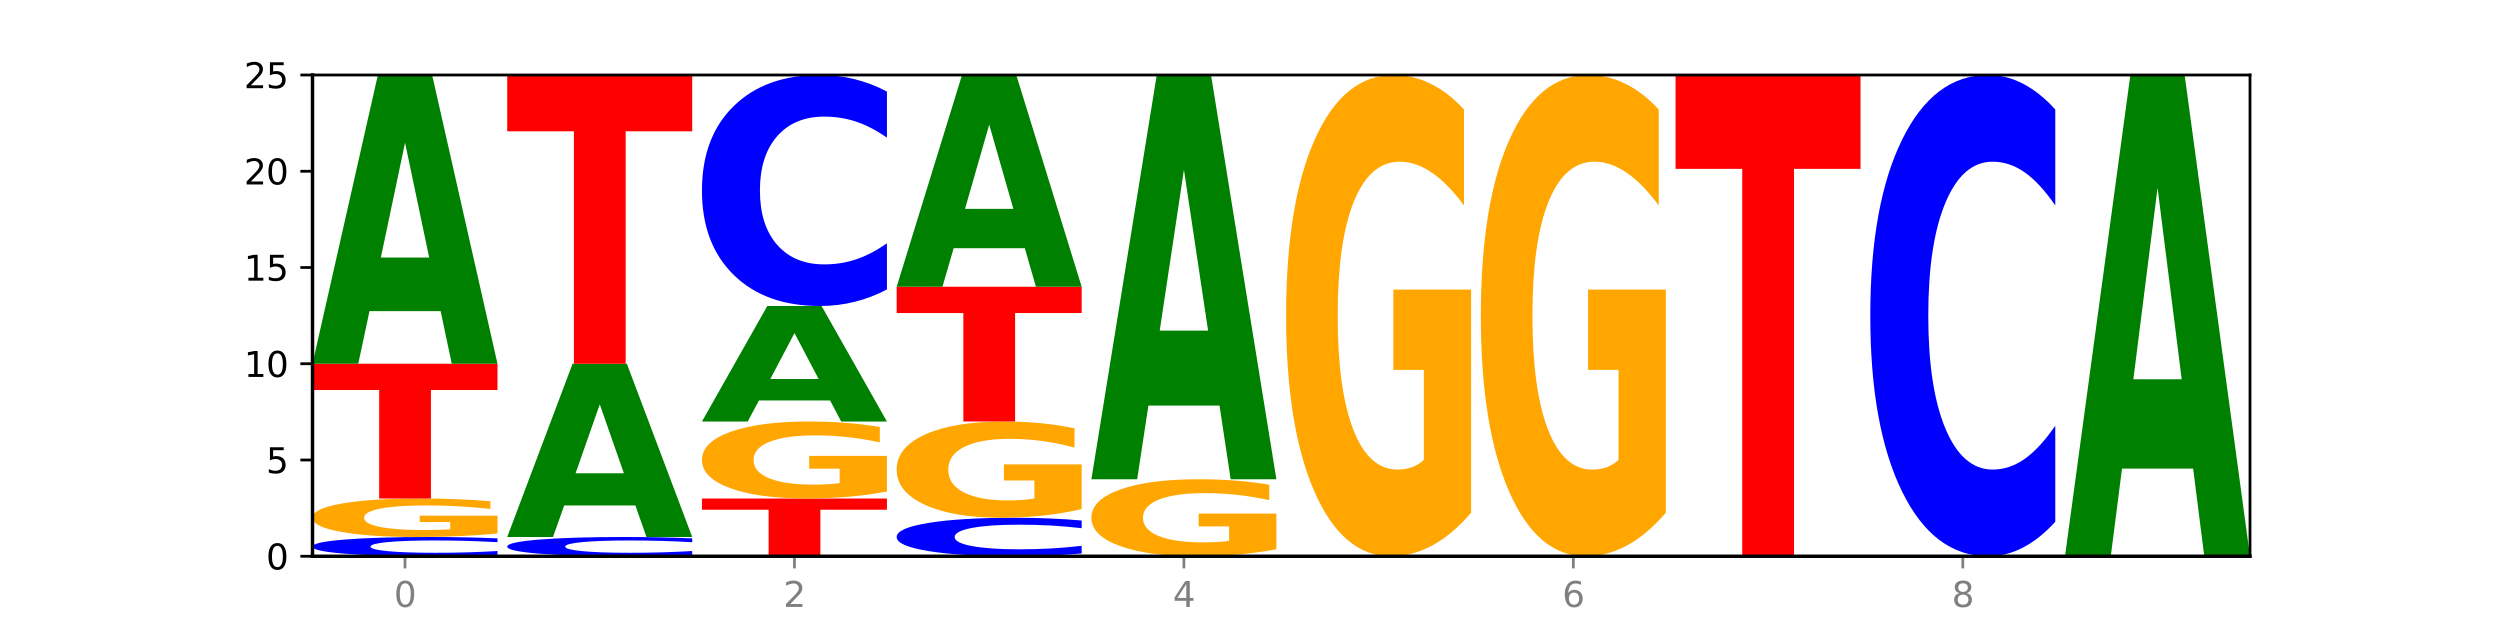
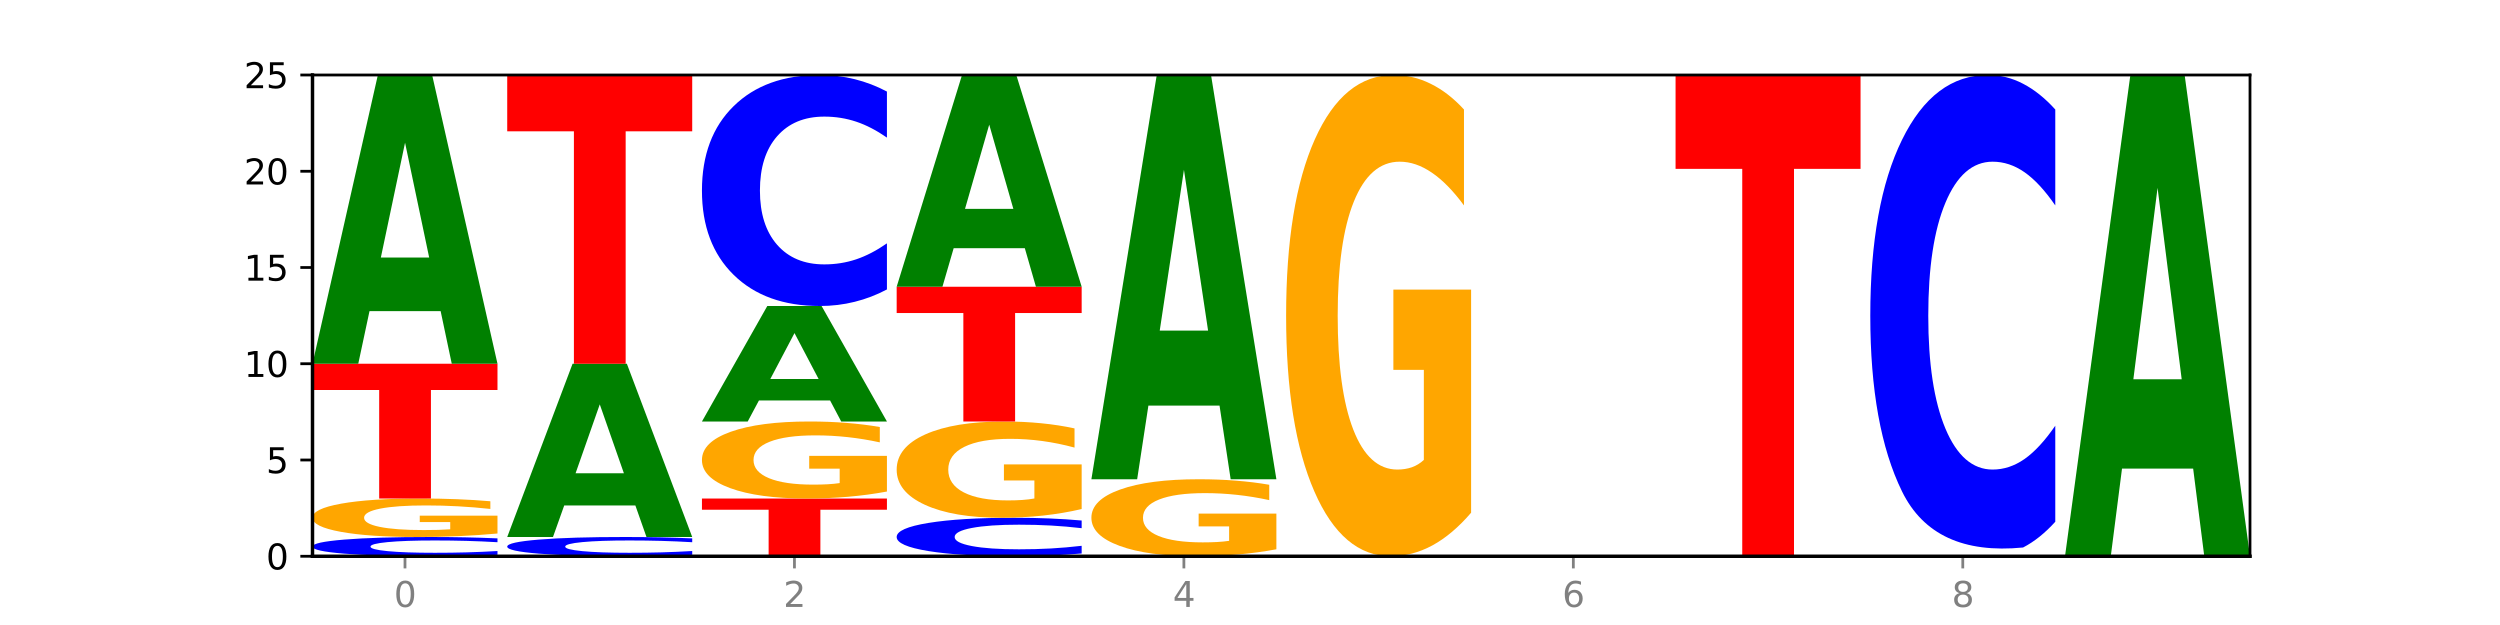
<svg xmlns="http://www.w3.org/2000/svg" xmlns:xlink="http://www.w3.org/1999/xlink" width="720pt" height="180pt" viewBox="0 0 720 180" version="1.1">
  <defs>
    <style type="text/css">*{stroke-linejoin: round; stroke-linecap: butt}</style>
  </defs>
  <g id="figure_1">
    <g id="patch_1">
      <path d="M 0 180  L 720 180  L 720 0  L 0 0  z " style="fill: #ffffff" />
    </g>
    <g id="axes_1">
      <g id="patch_2">
        <path d="M 90 160.2  L 648 160.2  L 648 21.6  L 90 21.6  z " style="fill: #ffffff" />
      </g>
      <g id="line2d_1">
        <path d="M 90 160.2  L 648 160.2  " clip-path="url(#p8a79d966e8)" style="fill: none; stroke: #000000; stroke-width: 0.5; stroke-linecap: square" />
      </g>
      <g id="patch_3">
        <path d="M 143.276 159.803  Q 138.82 160 134.001 160.099  Q 129.182 160.2 123.934 160.2  Q 108.282 160.2 99.141 159.453  Q 90 158.707 90 157.43  Q 90 156.148 99.141 155.403  Q 108.282 154.656 123.934 154.656  Q 129.182 154.656 134.001 154.757  Q 138.82 154.856 143.276 155.053  L 143.276 156.159  Q 138.78 155.897 134.417 155.776  Q 130.055 155.655 125.236 155.655  Q 116.591 155.655 111.638 156.128  Q 106.698 156.599 106.698 157.43  Q 106.698 158.257 111.638 158.73  Q 116.591 159.201 125.236 159.201  Q 130.055 159.201 134.417 159.08  Q 138.78 158.957 143.276 158.696  L 143.276 159.803  z " clip-path="url(#p8a79d966e8)" style="fill: #0000ff" />
      </g>
      <g id="patch_4">
        <path d="M 143.276 153.653  Q 137.903 154.154 132.124 154.406  Q 126.345 154.656 120.184 154.656  Q 106.262 154.656 98.131 153.163  Q 90 151.669 90 149.115  Q 90 146.532 98.274 145.05  Q 106.561 143.568 120.972 143.568  Q 126.525 143.568 131.611 143.77  Q 136.709 143.969 141.223 144.363  L 141.223 146.573  Q 136.566 146.067 131.957 145.817  Q 127.348 145.565 122.716 145.565  Q 114.143 145.565 109.498 146.486  Q 104.853 147.404 104.853 149.115  Q 104.853 150.81 109.331 151.736  Q 113.808 152.659 122.047 152.659  Q 124.292 152.659 126.214 152.606  Q 128.136 152.551 129.665 152.437  L 129.665 150.361  L 120.889 150.361  L 120.889 148.513  L 143.276 148.513  L 143.276 153.653  z " clip-path="url(#p8a79d966e8)" style="fill: #ffa600" />
      </g>
      <g id="patch_5">
        <path d="M 90 104.76  L 143.276 104.76  L 143.276 112.329  L 124.109 112.329  L 124.109 143.568  L 109.204 143.568  L 109.204 112.329  L 90 112.329  L 90 104.76  z " clip-path="url(#p8a79d966e8)" style="fill: #ff0000" />
      </g>
      <g id="patch_6">
        <path d="M 126.905 89.611  L 106.415 89.611  L 103.18 104.76  L 90 104.76  L 108.823 21.6  L 124.454 21.6  L 143.276 104.76  L 130.107 104.76  L 126.905 89.611  z M 109.683 74.177  L 123.604 74.177  L 116.655 41.098  L 109.683 74.177  z " clip-path="url(#p8a79d966e8)" style="fill: #008000" />
      </g>
      <g id="patch_7">
        <path d="M 199.357 159.803  Q 194.9 160 190.081 160.099  Q 185.263 160.2 180.014 160.2  Q 164.363 160.2 155.222 159.453  Q 146.08 158.707 146.08 157.43  Q 146.08 156.148 155.222 155.403  Q 164.363 154.656 180.014 154.656  Q 185.263 154.656 190.081 154.757  Q 194.9 154.856 199.357 155.053  L 199.357 156.159  Q 194.86 155.897 190.498 155.776  Q 186.135 155.655 181.316 155.655  Q 172.672 155.655 167.718 156.128  Q 162.779 156.599 162.779 157.43  Q 162.779 158.257 167.718 158.73  Q 172.672 159.201 181.316 159.201  Q 186.135 159.201 190.498 159.08  Q 194.86 158.957 199.357 158.696  L 199.357 159.803  z " clip-path="url(#p8a79d966e8)" style="fill: #0000ff" />
      </g>
      <g id="patch_8">
        <path d="M 182.985 145.567  L 162.496 145.567  L 159.261 154.656  L 146.08 154.656  L 164.903 104.76  L 180.534 104.76  L 199.357 154.656  L 186.187 154.656  L 182.985 145.567  z M 165.764 136.306  L 179.684 136.306  L 172.735 116.459  L 165.764 136.306  z " clip-path="url(#p8a79d966e8)" style="fill: #008000" />
      </g>
      <g id="patch_9">
        <path d="M 146.08 21.6  L 199.357 21.6  L 199.357 37.819  L 180.19 37.819  L 180.19 104.76  L 165.285 104.76  L 165.285 37.819  L 146.08 37.819  L 146.08 21.6  z " clip-path="url(#p8a79d966e8)" style="fill: #ff0000" />
      </g>
      <g id="patch_10">
        <path d="M 202.161 143.568  L 255.437 143.568  L 255.437 146.812  L 236.27 146.812  L 236.27 160.2  L 221.365 160.2  L 221.365 146.812  L 202.161 146.812  L 202.161 143.568  z " clip-path="url(#p8a79d966e8)" style="fill: #ff0000" />
      </g>
      <g id="patch_11">
        <path d="M 255.437 141.562  Q 250.064 142.565 244.285 143.069  Q 238.506 143.568 232.345 143.568  Q 218.423 143.568 210.292 140.581  Q 202.161 137.595 202.161 132.487  Q 202.161 127.32 210.435 124.356  Q 218.722 121.392 233.133 121.392  Q 238.685 121.392 243.772 121.795  Q 248.87 122.194 253.384 122.982  L 253.384 127.402  Q 248.727 126.39 244.118 125.89  Q 239.509 125.387 234.876 125.387  Q 226.304 125.387 221.659 127.228  Q 217.014 129.065 217.014 132.487  Q 217.014 135.877 221.492 137.727  Q 225.969 139.573 234.208 139.573  Q 236.453 139.573 238.375 139.468  Q 240.297 139.358 241.826 139.129  L 241.826 134.979  L 233.05 134.979  L 233.05 131.282  L 255.437 131.282  L 255.437 141.562  z " clip-path="url(#p8a79d966e8)" style="fill: #ffa600" />
      </g>
      <g id="patch_12">
        <path d="M 239.065 115.332  L 218.576 115.332  L 215.341 121.392  L 202.161 121.392  L 220.983 88.128  L 236.615 88.128  L 255.437 121.392  L 242.268 121.392  L 239.065 115.332  z M 221.844 109.159  L 235.765 109.159  L 228.815 95.927  L 221.844 109.159  z " clip-path="url(#p8a79d966e8)" style="fill: #008000" />
      </g>
      <g id="patch_13">
        <path d="M 255.437 83.359  Q 250.981 85.723 246.162 86.919  Q 241.343 88.128 236.094 88.128  Q 220.443 88.128 211.302 79.168  Q 202.161 70.208 202.161 54.885  Q 202.161 39.507 211.302 30.56  Q 220.443 21.6 236.094 21.6  Q 241.343 21.6 246.162 22.809  Q 250.981 24.005 255.437 26.369  L 255.437 39.63  Q 250.94 36.497 246.578 35.04  Q 242.215 33.584 237.397 33.584  Q 228.752 33.584 223.799 39.259  Q 218.859 44.921 218.859 54.885  Q 218.859 64.807 223.799 70.482  Q 228.752 76.144 237.397 76.144  Q 242.215 76.144 246.578 74.688  Q 250.94 73.217 255.437 70.084  L 255.437 83.359  z " clip-path="url(#p8a79d966e8)" style="fill: #0000ff" />
      </g>
      <g id="patch_14">
        <path d="M 311.518 159.405  Q 307.061 159.799 302.242 159.998  Q 297.423 160.2 292.175 160.2  Q 276.524 160.2 267.382 158.707  Q 258.241 157.213 258.241 154.659  Q 258.241 152.096 267.382 150.605  Q 276.524 149.112 292.175 149.112  Q 297.423 149.112 302.242 149.314  Q 307.061 149.513 311.518 149.907  L 311.518 152.117  Q 307.021 151.595 302.658 151.352  Q 298.296 151.109 293.477 151.109  Q 284.832 151.109 279.879 152.055  Q 274.94 152.999 274.94 154.659  Q 274.94 156.313 279.879 157.259  Q 284.832 158.203 293.477 158.203  Q 298.296 158.203 302.658 157.96  Q 307.021 157.715 311.518 157.193  L 311.518 159.405  z " clip-path="url(#p8a79d966e8)" style="fill: #0000ff" />
      </g>
      <g id="patch_15">
        <path d="M 311.518 146.604  Q 306.145 147.858 300.366 148.488  Q 294.587 149.112 288.426 149.112  Q 274.504 149.112 266.372 145.379  Q 258.241 141.645 258.241 135.261  Q 258.241 128.802 266.516 125.097  Q 274.802 121.392 289.214 121.392  Q 294.766 121.392 299.852 121.896  Q 304.951 122.394 309.464 123.379  L 309.464 128.905  Q 304.807 127.639 300.198 127.015  Q 295.59 126.385 290.957 126.385  Q 282.384 126.385 277.739 128.687  Q 273.095 130.983 273.095 135.261  Q 273.095 139.498 277.572 141.811  Q 282.05 144.119 290.288 144.119  Q 292.533 144.119 294.455 143.987  Q 296.378 143.85 297.906 143.563  L 297.906 138.376  L 289.13 138.376  L 289.13 133.755  L 311.518 133.755  L 311.518 146.604  z " clip-path="url(#p8a79d966e8)" style="fill: #ffa600" />
      </g>
      <g id="patch_16">
        <path d="M 258.241 82.584  L 311.518 82.584  L 311.518 90.153  L 292.35 90.153  L 292.35 121.392  L 277.445 121.392  L 277.445 90.153  L 258.241 90.153  L 258.241 82.584  z " clip-path="url(#p8a79d966e8)" style="fill: #ff0000" />
      </g>
      <g id="patch_17">
        <path d="M 295.146 71.475  L 274.657 71.475  L 271.421 82.584  L 258.241 82.584  L 277.064 21.6  L 292.695 21.6  L 311.518 82.584  L 298.348 82.584  L 295.146 71.475  z M 277.924 60.156  L 291.845 60.156  L 284.896 35.898  L 277.924 60.156  z " clip-path="url(#p8a79d966e8)" style="fill: #008000" />
      </g>
      <g id="patch_18">
        <path d="M 367.598 158.194  Q 362.225 159.197 356.446 159.701  Q 350.667 160.2 344.506 160.2  Q 330.584 160.2 322.453 157.213  Q 314.322 154.227 314.322 149.119  Q 314.322 143.952 322.596 140.988  Q 330.882 138.024 345.294 138.024  Q 350.846 138.024 355.933 138.427  Q 361.031 138.826 365.544 139.614  L 365.544 144.034  Q 360.888 143.022 356.279 142.522  Q 351.67 142.019 347.037 142.019  Q 338.464 142.019 333.82 143.86  Q 329.175 145.697 329.175 149.119  Q 329.175 152.509 333.653 154.359  Q 338.13 156.205 346.369 156.205  Q 348.613 156.205 350.536 156.1  Q 352.458 155.99 353.986 155.761  L 353.986 151.611  L 345.21 151.611  L 345.21 147.914  L 367.598 147.914  L 367.598 158.194  z " clip-path="url(#p8a79d966e8)" style="fill: #ffa600" />
      </g>
      <g id="patch_19">
        <path d="M 351.226 116.815  L 330.737 116.815  L 327.502 138.024  L 314.322 138.024  L 333.144 21.6  L 348.775 21.6  L 367.598 138.024  L 354.429 138.024  L 351.226 116.815  z M 334.005 95.207  L 347.926 95.207  L 340.976 48.897  L 334.005 95.207  z " clip-path="url(#p8a79d966e8)" style="fill: #008000" />
      </g>
      <g id="patch_20">
        <path d="M 423.678 147.66  Q 418.305 153.93 412.526 157.079  Q 406.747 160.2 400.586 160.2  Q 386.664 160.2 378.533 141.533  Q 370.402 122.866 370.402 90.943  Q 370.402 58.648 378.676 40.124  Q 386.963 21.6 401.374 21.6  Q 406.927 21.6 412.013 24.119  Q 417.111 26.61 421.625 31.535  L 421.625 59.163  Q 416.968 52.836 412.359 49.715  Q 407.75 46.566 403.118 46.566  Q 394.545 46.566 389.9 58.075  Q 385.255 69.556 385.255 90.943  Q 385.255 112.129 389.733 123.696  Q 394.21 135.234 402.449 135.234  Q 404.694 135.234 406.616 134.576  Q 408.538 133.889 410.067 132.457  L 410.067 106.518  L 401.291 106.518  L 401.291 83.413  L 423.678 83.413  L 423.678 147.66  z " clip-path="url(#p8a79d966e8)" style="fill: #ffa600" />
      </g>
      <g id="patch_21">
-         <path d="M 479.759 147.66  Q 474.386 153.93 468.607 157.079  Q 462.828 160.2 456.667 160.2  Q 442.745 160.2 434.614 141.533  Q 426.482 122.866 426.482 90.943  Q 426.482 58.648 434.757 40.124  Q 443.043 21.6 457.455 21.6  Q 463.007 21.6 468.093 24.119  Q 473.192 26.61 477.705 31.535  L 477.705 59.163  Q 473.049 52.836 468.44 49.715  Q 463.831 46.566 459.198 46.566  Q 450.625 46.566 445.98 58.075  Q 441.336 69.556 441.336 90.943  Q 441.336 112.129 445.813 123.696  Q 450.291 135.234 458.529 135.234  Q 460.774 135.234 462.697 134.576  Q 464.619 133.889 466.147 132.457  L 466.147 106.518  L 457.371 106.518  L 457.371 83.413  L 479.759 83.413  L 479.759 147.66  z " clip-path="url(#p8a79d966e8)" style="fill: #ffa600" />
-       </g>
+         </g>
      <g id="patch_22">
        <path d="M 482.563 21.6  L 535.839 21.6  L 535.839 48.631  L 516.672 48.631  L 516.672 160.2  L 501.767 160.2  L 501.767 48.631  L 482.563 48.631  L 482.563 21.6  z " clip-path="url(#p8a79d966e8)" style="fill: #ff0000" />
      </g>
      <g id="patch_23">
-         <path d="M 591.92 150.265  Q 587.463 155.19 582.644 157.681  Q 577.825 160.2 572.577 160.2  Q 556.926 160.2 547.784 141.533  Q 538.643 122.866 538.643 90.943  Q 538.643 58.905 547.784 40.267  Q 556.926 21.6 572.577 21.6  Q 577.825 21.6 582.644 24.119  Q 587.463 26.61 591.92 31.535  L 591.92 59.163  Q 587.423 52.635 583.06 49.601  Q 578.698 46.566 573.879 46.566  Q 565.234 46.566 560.281 58.39  Q 555.342 70.186 555.342 90.943  Q 555.342 111.614 560.281 123.439  Q 565.234 135.234 573.879 135.234  Q 578.698 135.234 583.06 132.199  Q 587.423 129.136 591.92 122.608  L 591.92 150.265  z " clip-path="url(#p8a79d966e8)" style="fill: #0000ff" />
+         <path d="M 591.92 150.265  Q 587.463 155.19 582.644 157.681  Q 556.926 160.2 547.784 141.533  Q 538.643 122.866 538.643 90.943  Q 538.643 58.905 547.784 40.267  Q 556.926 21.6 572.577 21.6  Q 577.825 21.6 582.644 24.119  Q 587.463 26.61 591.92 31.535  L 591.92 59.163  Q 587.423 52.635 583.06 49.601  Q 578.698 46.566 573.879 46.566  Q 565.234 46.566 560.281 58.39  Q 555.342 70.186 555.342 90.943  Q 555.342 111.614 560.281 123.439  Q 565.234 135.234 573.879 135.234  Q 578.698 135.234 583.06 132.199  Q 587.423 129.136 591.92 122.608  L 591.92 150.265  z " clip-path="url(#p8a79d966e8)" style="fill: #0000ff" />
      </g>
      <g id="patch_24">
        <path d="M 631.628 134.951  L 611.139 134.951  L 607.904 160.2  L 594.724 160.2  L 613.546 21.6  L 629.177 21.6  L 648 160.2  L 634.831 160.2  L 631.628 134.951  z M 614.407 109.228  L 628.328 109.228  L 621.378 54.096  L 614.407 109.228  z " clip-path="url(#p8a79d966e8)" style="fill: #008000" />
      </g>
      <g id="matplotlib.axis_1">
        <g id="xtick_1">
          <g id="line2d_2">
            <defs>
              <path id="m99224bf46e" d="M 0 0  L 0 3.5  " style="stroke: #808080; stroke-width: 0.8" />
            </defs>
            <g>
              <use xlink:href="#m99224bf46e" x="116.638" y="160.2" style="fill: #808080; stroke: #808080; stroke-width: 0.8" />
            </g>
          </g>
          <g id="text_1">
            <g style="fill: #808080" transform="translate(113.457 174.798) scale(0.1 -0.1)">
              <defs>
                <path id="DejaVuSans-30" d="M 2034 4250  Q 1547 4250 1301 3770  Q 1056 3291 1056 2328  Q 1056 1369 1301 889  Q 1547 409 2034 409  Q 2525 409 2770 889  Q 3016 1369 3016 2328  Q 3016 3291 2770 3770  Q 2525 4250 2034 4250  z M 2034 4750  Q 2819 4750 3233 4129  Q 3647 3509 3647 2328  Q 3647 1150 3233 529  Q 2819 -91 2034 -91  Q 1250 -91 836 529  Q 422 1150 422 2328  Q 422 3509 836 4129  Q 1250 4750 2034 4750  z " transform="scale(0.016)" />
              </defs>
              <use xlink:href="#DejaVuSans-30" />
            </g>
          </g>
        </g>
        <g id="xtick_2">
          <g id="line2d_3">
            <g>
              <use xlink:href="#m99224bf46e" x="228.799" y="160.2" style="fill: #808080; stroke: #808080; stroke-width: 0.8" />
            </g>
          </g>
          <g id="text_2">
            <g style="fill: #808080" transform="translate(225.618 174.798) scale(0.1 -0.1)">
              <defs>
                <path id="DejaVuSans-32" d="M 1228 531  L 3431 531  L 3431 0  L 469 0  L 469 531  Q 828 903 1448 1529  Q 2069 2156 2228 2338  Q 2531 2678 2651 2914  Q 2772 3150 2772 3378  Q 2772 3750 2511 3984  Q 2250 4219 1831 4219  Q 1534 4219 1204 4116  Q 875 4013 500 3803  L 500 4441  Q 881 4594 1212 4672  Q 1544 4750 1819 4750  Q 2544 4750 2975 4387  Q 3406 4025 3406 3419  Q 3406 3131 3298 2873  Q 3191 2616 2906 2266  Q 2828 2175 2409 1742  Q 1991 1309 1228 531  z " transform="scale(0.016)" />
              </defs>
              <use xlink:href="#DejaVuSans-32" />
            </g>
          </g>
        </g>
        <g id="xtick_3">
          <g id="line2d_4">
            <g>
              <use xlink:href="#m99224bf46e" x="340.96" y="160.2" style="fill: #808080; stroke: #808080; stroke-width: 0.8" />
            </g>
          </g>
          <g id="text_3">
            <g style="fill: #808080" transform="translate(337.779 174.798) scale(0.1 -0.1)">
              <defs>
                <path id="DejaVuSans-34" d="M 2419 4116  L 825 1625  L 2419 1625  L 2419 4116  z M 2253 4666  L 3047 4666  L 3047 1625  L 3713 1625  L 3713 1100  L 3047 1100  L 3047 0  L 2419 0  L 2419 1100  L 313 1100  L 313 1709  L 2253 4666  z " transform="scale(0.016)" />
              </defs>
              <use xlink:href="#DejaVuSans-34" />
            </g>
          </g>
        </g>
        <g id="xtick_4">
          <g id="line2d_5">
            <g>
              <use xlink:href="#m99224bf46e" x="453.121" y="160.2" style="fill: #808080; stroke: #808080; stroke-width: 0.8" />
            </g>
          </g>
          <g id="text_4">
            <g style="fill: #808080" transform="translate(449.939 174.798) scale(0.1 -0.1)">
              <defs>
                <path id="DejaVuSans-36" d="M 2113 2584  Q 1688 2584 1439 2293  Q 1191 2003 1191 1497  Q 1191 994 1439 701  Q 1688 409 2113 409  Q 2538 409 2786 701  Q 3034 994 3034 1497  Q 3034 2003 2786 2293  Q 2538 2584 2113 2584  z M 3366 4563  L 3366 3988  Q 3128 4100 2886 4159  Q 2644 4219 2406 4219  Q 1781 4219 1451 3797  Q 1122 3375 1075 2522  Q 1259 2794 1537 2939  Q 1816 3084 2150 3084  Q 2853 3084 3261 2657  Q 3669 2231 3669 1497  Q 3669 778 3244 343  Q 2819 -91 2113 -91  Q 1303 -91 875 529  Q 447 1150 447 2328  Q 447 3434 972 4092  Q 1497 4750 2381 4750  Q 2619 4750 2861 4703  Q 3103 4656 3366 4563  z " transform="scale(0.016)" />
              </defs>
              <use xlink:href="#DejaVuSans-36" />
            </g>
          </g>
        </g>
        <g id="xtick_5">
          <g id="line2d_6">
            <g>
              <use xlink:href="#m99224bf46e" x="565.281" y="160.2" style="fill: #808080; stroke: #808080; stroke-width: 0.8" />
            </g>
          </g>
          <g id="text_5">
            <g style="fill: #808080" transform="translate(562.1 174.798) scale(0.1 -0.1)">
              <defs>
                <path id="DejaVuSans-38" d="M 2034 2216  Q 1584 2216 1326 1975  Q 1069 1734 1069 1313  Q 1069 891 1326 650  Q 1584 409 2034 409  Q 2484 409 2743 651  Q 3003 894 3003 1313  Q 3003 1734 2745 1975  Q 2488 2216 2034 2216  z M 1403 2484  Q 997 2584 770 2862  Q 544 3141 544 3541  Q 544 4100 942 4425  Q 1341 4750 2034 4750  Q 2731 4750 3128 4425  Q 3525 4100 3525 3541  Q 3525 3141 3298 2862  Q 3072 2584 2669 2484  Q 3125 2378 3379 2068  Q 3634 1759 3634 1313  Q 3634 634 3220 271  Q 2806 -91 2034 -91  Q 1263 -91 848 271  Q 434 634 434 1313  Q 434 1759 690 2068  Q 947 2378 1403 2484  z M 1172 3481  Q 1172 3119 1398 2916  Q 1625 2713 2034 2713  Q 2441 2713 2670 2916  Q 2900 3119 2900 3481  Q 2900 3844 2670 4047  Q 2441 4250 2034 4250  Q 1625 4250 1398 4047  Q 1172 3844 1172 3481  z " transform="scale(0.016)" />
              </defs>
              <use xlink:href="#DejaVuSans-38" />
            </g>
          </g>
        </g>
      </g>
      <g id="matplotlib.axis_2">
        <g id="ytick_1">
          <g id="line2d_7">
            <defs>
              <path id="m454daa7207" d="M 0 0  L -3.5 0  " style="stroke: #000000; stroke-width: 0.8" />
            </defs>
            <g>
              <use xlink:href="#m454daa7207" x="90" y="160.2" style="stroke: #000000; stroke-width: 0.8" />
            </g>
          </g>
          <g id="text_6">
            <g transform="translate(76.638 163.999) scale(0.1 -0.1)">
              <use xlink:href="#DejaVuSans-30" />
            </g>
          </g>
        </g>
        <g id="ytick_2">
          <g id="line2d_8">
            <g>
              <use xlink:href="#m454daa7207" x="90" y="132.48" style="stroke: #000000; stroke-width: 0.8" />
            </g>
          </g>
          <g id="text_7">
            <g transform="translate(76.638 136.279) scale(0.1 -0.1)">
              <defs>
                <path id="DejaVuSans-35" d="M 691 4666  L 3169 4666  L 3169 4134  L 1269 4134  L 1269 2991  Q 1406 3038 1543 3061  Q 1681 3084 1819 3084  Q 2600 3084 3056 2656  Q 3513 2228 3513 1497  Q 3513 744 3044 326  Q 2575 -91 1722 -91  Q 1428 -91 1123 -41  Q 819 9 494 109  L 494 744  Q 775 591 1075 516  Q 1375 441 1709 441  Q 2250 441 2565 725  Q 2881 1009 2881 1497  Q 2881 1984 2565 2268  Q 2250 2553 1709 2553  Q 1456 2553 1204 2497  Q 953 2441 691 2322  L 691 4666  z " transform="scale(0.016)" />
              </defs>
              <use xlink:href="#DejaVuSans-35" />
            </g>
          </g>
        </g>
        <g id="ytick_3">
          <g id="line2d_9">
            <g>
              <use xlink:href="#m454daa7207" x="90" y="104.76" style="stroke: #000000; stroke-width: 0.8" />
            </g>
          </g>
          <g id="text_8">
            <g transform="translate(70.275 108.559) scale(0.1 -0.1)">
              <defs>
                <path id="DejaVuSans-31" d="M 794 531  L 1825 531  L 1825 4091  L 703 3866  L 703 4441  L 1819 4666  L 2450 4666  L 2450 531  L 3481 531  L 3481 0  L 794 0  L 794 531  z " transform="scale(0.016)" />
              </defs>
              <use xlink:href="#DejaVuSans-31" />
              <use xlink:href="#DejaVuSans-30" x="63.623" />
            </g>
          </g>
        </g>
        <g id="ytick_4">
          <g id="line2d_10">
            <g>
              <use xlink:href="#m454daa7207" x="90" y="77.04" style="stroke: #000000; stroke-width: 0.8" />
            </g>
          </g>
          <g id="text_9">
            <g transform="translate(70.275 80.839) scale(0.1 -0.1)">
              <use xlink:href="#DejaVuSans-31" />
              <use xlink:href="#DejaVuSans-35" x="63.623" />
            </g>
          </g>
        </g>
        <g id="ytick_5">
          <g id="line2d_11">
            <g>
              <use xlink:href="#m454daa7207" x="90" y="49.32" style="stroke: #000000; stroke-width: 0.8" />
            </g>
          </g>
          <g id="text_10">
            <g transform="translate(70.275 53.119) scale(0.1 -0.1)">
              <use xlink:href="#DejaVuSans-32" />
              <use xlink:href="#DejaVuSans-30" x="63.623" />
            </g>
          </g>
        </g>
        <g id="ytick_6">
          <g id="line2d_12">
            <g>
              <use xlink:href="#m454daa7207" x="90" y="21.6" style="stroke: #000000; stroke-width: 0.8" />
            </g>
          </g>
          <g id="text_11">
            <g transform="translate(70.275 25.399) scale(0.1 -0.1)">
              <use xlink:href="#DejaVuSans-32" />
              <use xlink:href="#DejaVuSans-35" x="63.623" />
            </g>
          </g>
        </g>
      </g>
      <g id="patch_25">
        <path d="M 90 160.2  L 90 21.6  " style="fill: none; stroke: #000000; stroke-linejoin: miter; stroke-linecap: square" />
      </g>
      <g id="patch_26">
        <path d="M 648 160.2  L 648 21.6  " style="fill: none; stroke: #000000; stroke-width: 0.8; stroke-linejoin: miter; stroke-linecap: square" />
      </g>
      <g id="patch_27">
        <path d="M 90 160.2  L 648 160.2  " style="fill: none; stroke: #000000; stroke-linejoin: miter; stroke-linecap: square" />
      </g>
      <g id="patch_28">
        <path d="M 90 21.6  L 648 21.6  " style="fill: none; stroke: #000000; stroke-width: 0.8; stroke-linejoin: miter; stroke-linecap: square" />
      </g>
    </g>
  </g>
  <defs>
    <clipPath id="p8a79d966e8">
      <rect x="90" y="21.6" width="558" height="138.6" />
    </clipPath>
  </defs>
</svg>